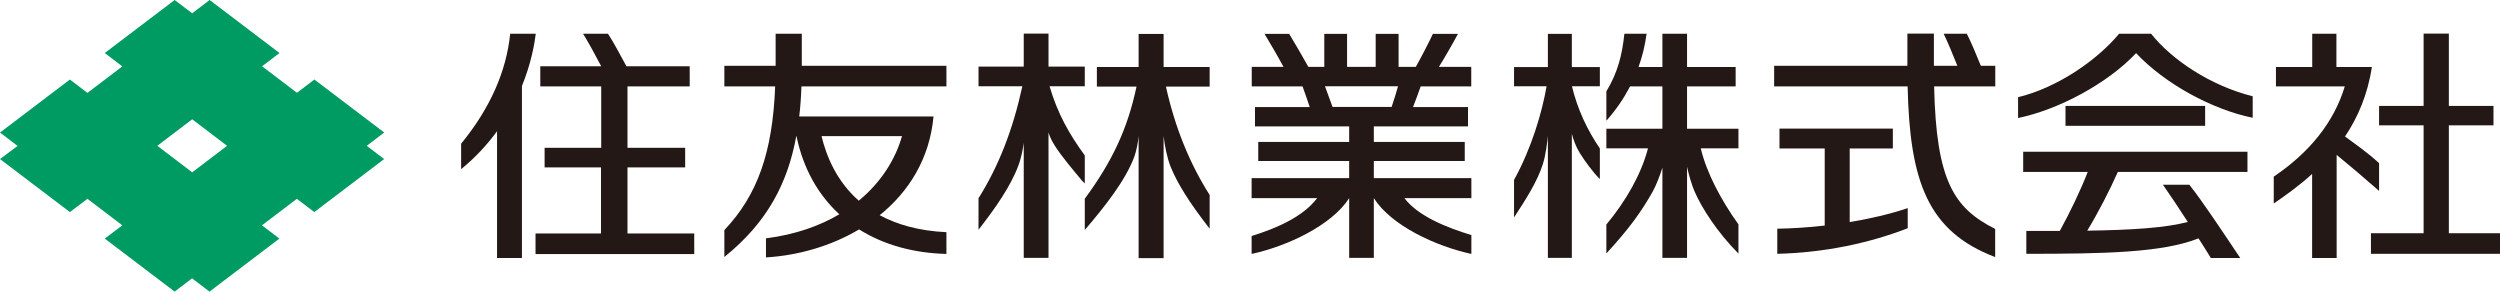
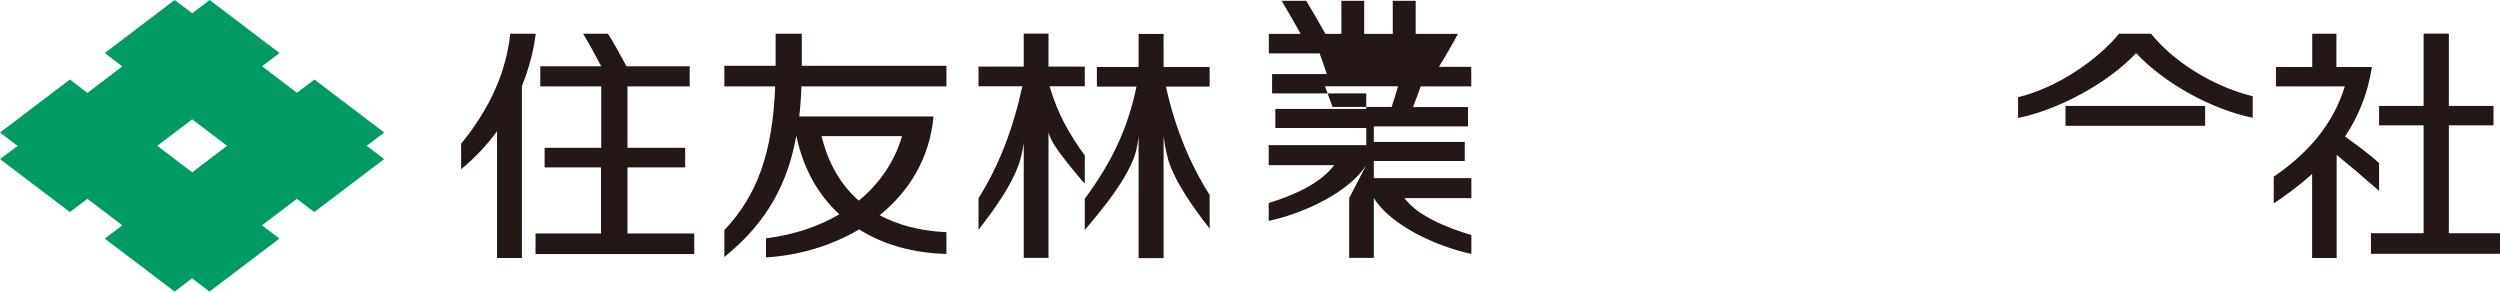
<svg xmlns="http://www.w3.org/2000/svg" id="_レイヤー_2" data-name="レイヤー 2" viewBox="0 0 215.02 25.08">
  <defs>
    <style>
      .cls-1 {
        fill: #009b63;
      }

      .cls-2 {
        fill: #231815;
      }
    </style>
  </defs>
  <g id="_レイヤー_1-2" data-name="レイヤー 1">
    <g>
      <path class="cls-1" d="m16.53,14.82l-3-2.28,3-2.28,3,2.28-3,2.28Zm16.52-3.42l-6.01-4.56-1.5,1.14-3-2.28,1.5-1.14L18.03,0l-1.5,1.14-1.51-1.14-6.01,4.56,1.51,1.15-3,2.28-1.51-1.15L0,11.4l1.51,1.15L0,13.68l6.01,4.56,1.51-1.14,3,2.28-1.51,1.14,6.01,4.56,1.5-1.14,1.5,1.14,6.01-4.56-1.5-1.14,3-2.28,1.5,1.14,6.01-4.56-1.5-1.14,1.5-1.14Z" />
      <g>
-         <path class="cls-2" d="m171.6,22.11v-2.42c-3.55-1.79-5.07-4.13-5.25-12.26h5.26v-1.77h-1.24c-.4-1-.92-2.21-1.21-2.76h-1.99c.31.63.81,1.83,1.18,2.76h-2.02v-2.77h-2.28v2.77h-11.46v1.77h11.48c.18,8.16,1.72,12.47,7.53,14.68Z" />
-         <path class="cls-2" d="m152.86,19.66v2.17c4.13-.1,7.97-.94,11.22-2.2v-1.73c-1.58.53-3.29.92-4.99,1.2v-6.33h3.71v-1.71h-9.75v1.71h3.89v6.63c-1.48.17-2.88.25-4.08.27Z" />
-         <path class="cls-2" d="m142.98,14.39v7.79h2.12v-7.84c.17.78.4,1.54.63,2.09.63,1.47,2,3.58,3.79,5.38v-2.51c-1.5-2.1-2.74-4.43-3.24-6.54h3.24v-1.69h-4.42v-3.64h4.18v-1.67h-4.18v-2.86h-2.12v2.86h-2.05c.32-.91.56-1.86.69-2.86h-1.91c-.19,1.83-.58,3.36-1.55,4.96v2.52c.82-.91,1.49-1.9,2.04-2.95h2.78v3.64h-4.82v1.69h3.58c-.56,2.18-1.89,4.53-3.58,6.55v2.49c1.92-2.09,2.98-3.53,3.99-5.33.26-.47.58-1.24.84-2.08Z" />
-         <path class="cls-2" d="m133.13,11.66v10.52h2.06v-10.68c.12.48.35,1.13.69,1.67.39.63,1.15,1.68,1.72,2.23v-2.63c-1.08-1.59-1.92-3.36-2.4-5.35h2.4v-1.65h-2.41v-2.86h-2.06v2.86h-2.91v1.65h2.8c-.39,2.23-1.28,5.3-2.8,8.05v3.23c1.07-1.64,2-3.09,2.48-4.59.24-.76.38-1.87.43-2.43Z" />
-         <path class="cls-2" d="m174.28,19.86v1.97c6.78,0,11.72-.1,14.81-1.33.41.63.77,1.22,1.06,1.69h2.53c-1.46-2.17-3.2-4.82-4.38-6.3h-2.27c.55.79,1.36,1.99,2.14,3.2-1.94.51-4.76.69-8.65.75.93-1.53,1.95-3.51,2.63-5.05h11.15v-1.74h-19.29v1.74h5.55c-.6,1.55-1.52,3.47-2.4,5.07-.91,0-1.87,0-2.88,0Z" />
        <rect class="cls-2" x="177.65" y="9.11" width="12.01" height="1.71" />
        <path class="cls-2" d="m183.72,4.57c2.48,2.64,6.54,4.85,10.03,5.56v-1.85c-3.64-.91-6.96-3.14-8.74-5.38,0,0,0,0,0,0h-2.75c-1.92,2.31-5.34,4.65-8.69,5.46v1.79c3.46-.71,7.7-2.97,10.15-5.58Z" />
        <polygon class="cls-2" points="208.45 20.06 203.92 20.06 203.92 21.83 215.02 21.83 215.02 20.06 210.62 20.06 210.62 10.78 214.46 10.78 214.46 9.11 210.62 9.11 210.62 2.89 208.45 2.89 208.45 9.11 204.62 9.11 204.62 10.78 208.45 10.78 208.45 20.06" />
        <path class="cls-2" d="m198.85,22.19h2.12v-8.87c1.14.93,2.44,2.04,3.65,3.1v-2.39c-1.01-.92-1.94-1.56-2.93-2.29,1.1-1.64,1.95-3.6,2.31-5.98h-3.05v-2.86h-2.08v2.86h-3.12v1.67h5.92c-.94,3.12-3.07,5.71-6.11,7.76v2.31c1.06-.72,2.2-1.54,3.3-2.54v7.21Z" />
        <path class="cls-2" d="m68.5,11.69c.58,2.82,1.88,5.08,3.69,6.74-1.71,1.01-3.81,1.75-6.31,2.07v1.64c2.81-.17,5.62-.99,8.01-2.41,2.11,1.33,4.68,2.04,7.51,2.11v-1.87c-2.4-.11-4.27-.67-5.74-1.46,2.52-2.03,4.3-4.88,4.63-8.49h-11.55c.1-.84.16-1.7.19-2.59h12.47v-1.77h-12.44v-2.76h-2.25v2.76h-4.41v1.77h4.37c-.22,5.68-1.52,9.35-4.37,12.36v2.31c3.75-3.01,5.47-6.44,6.19-10.42Zm9.08.02c-.57,2-1.8,3.97-3.72,5.55-1.91-1.68-2.79-3.84-3.2-5.55h6.91Z" />
        <path class="cls-2" d="m93.3,17.06v2.72c1.74-2.04,3.46-4.2,4.25-6.27.2-.54.34-1.31.38-1.82v10.51h2.15v-10.51c.09.84.31,1.93.61,2.67.59,1.44,1.58,3.03,3.35,5.31v-2.9c-1.72-2.71-2.98-5.8-3.76-9.32h3.76v-1.69h-3.96v-2.84h-2.15v2.84h-3.59v1.69h3.41c-.78,3.66-2.09,6.43-4.44,9.63Z" />
        <path class="cls-2" d="m88.05,12.3v9.88h2.13v-10.79c.1.35.29.76.58,1.2.59.91,1.47,1.95,2.31,2.96l.23.23v-2.41c-1.33-1.83-2.32-3.55-3.03-5.95h3.03v-1.69h-3.12v-2.84h-2.13v2.84h-3.89v1.69h3.77c-.82,3.77-2.05,6.89-3.77,9.63v2.71c1.41-1.81,2.77-3.73,3.44-5.55.21-.56.36-1.28.45-1.91Z" />
        <path class="cls-2" d="m51.69,12.71h-4.85v1.69h4.85v5.68h-5.63v1.77h13.65v-1.77h-5.74v-5.68h4.96v-1.69h-4.96v-5.28h5.35v-1.73h-5.44c-.53-1-1.22-2.24-1.59-2.8h-2.14c.4.64,1.07,1.86,1.56,2.8h-5.24v1.73h5.24v5.28Z" />
        <path class="cls-2" d="m42.75,11.27v10.92h2.14V7.4c.81-1.99,1.09-3.68,1.19-4.5h-2.2c-.33,3.26-1.74,6.43-4.22,9.46v2.19c1.26-1.03,2.28-2.15,3.1-3.28Z" />
-         <path class="cls-2" d="m116.04,17.04v5.14h2.12v-5.14c1.5,2.37,5.34,4.14,8.39,4.8v-1.62c-2.11-.65-4.57-1.61-5.76-3.18h5.76v-1.72h-8.39v-1.47h7.82v-1.64h-7.82v-1.34h8.1v-1.66h-4.73c.19-.48.5-1.31.66-1.78h4.35v-1.68h-2.78c.44-.7,1.24-2.09,1.64-2.84h-2.16c-.29.64-1.05,2.11-1.47,2.84h-1.48v-2.84h-1.97v2.84h-2.46v-2.84h-1.96v2.84h-1.37c-.44-.8-1.31-2.28-1.65-2.84h-2.12c.42.69,1.22,2.07,1.63,2.84h-2.73v1.68h4.37c.17.49.47,1.31.62,1.78h-4.71v1.66h8.1v1.34h-7.82v1.64h7.82v1.47h-8.39v1.72h5.64c-1.26,1.65-3.56,2.61-5.64,3.26v1.54c3.05-.66,6.9-2.46,8.39-4.8Zm-1.43-7.84c-.18-.49-.47-1.31-.65-1.78h6.28c-.13.47-.38,1.3-.55,1.78h-5.07Z" />
+         <path class="cls-2" d="m116.04,17.04v5.14h2.12v-5.14c1.5,2.37,5.34,4.14,8.39,4.8v-1.62c-2.11-.65-4.57-1.61-5.76-3.18h5.76v-1.72h-8.39v-1.47h7.82v-1.64h-7.82v-1.34h8.1v-1.66h-4.73c.19-.48.5-1.31.66-1.78h4.35v-1.68h-2.78c.44-.7,1.24-2.09,1.64-2.84h-2.16h-1.48v-2.84h-1.97v2.84h-2.46v-2.84h-1.96v2.84h-1.37c-.44-.8-1.31-2.28-1.65-2.84h-2.12c.42.69,1.22,2.07,1.63,2.84h-2.73v1.68h4.37c.17.49.47,1.31.62,1.78h-4.71v1.66h8.1v1.34h-7.82v1.64h7.82v1.47h-8.39v1.72h5.64c-1.26,1.65-3.56,2.61-5.64,3.26v1.54c3.05-.66,6.9-2.46,8.39-4.8Zm-1.43-7.84c-.18-.49-.47-1.31-.65-1.78h6.28c-.13.47-.38,1.3-.55,1.78h-5.07Z" />
      </g>
    </g>
  </g>
</svg>